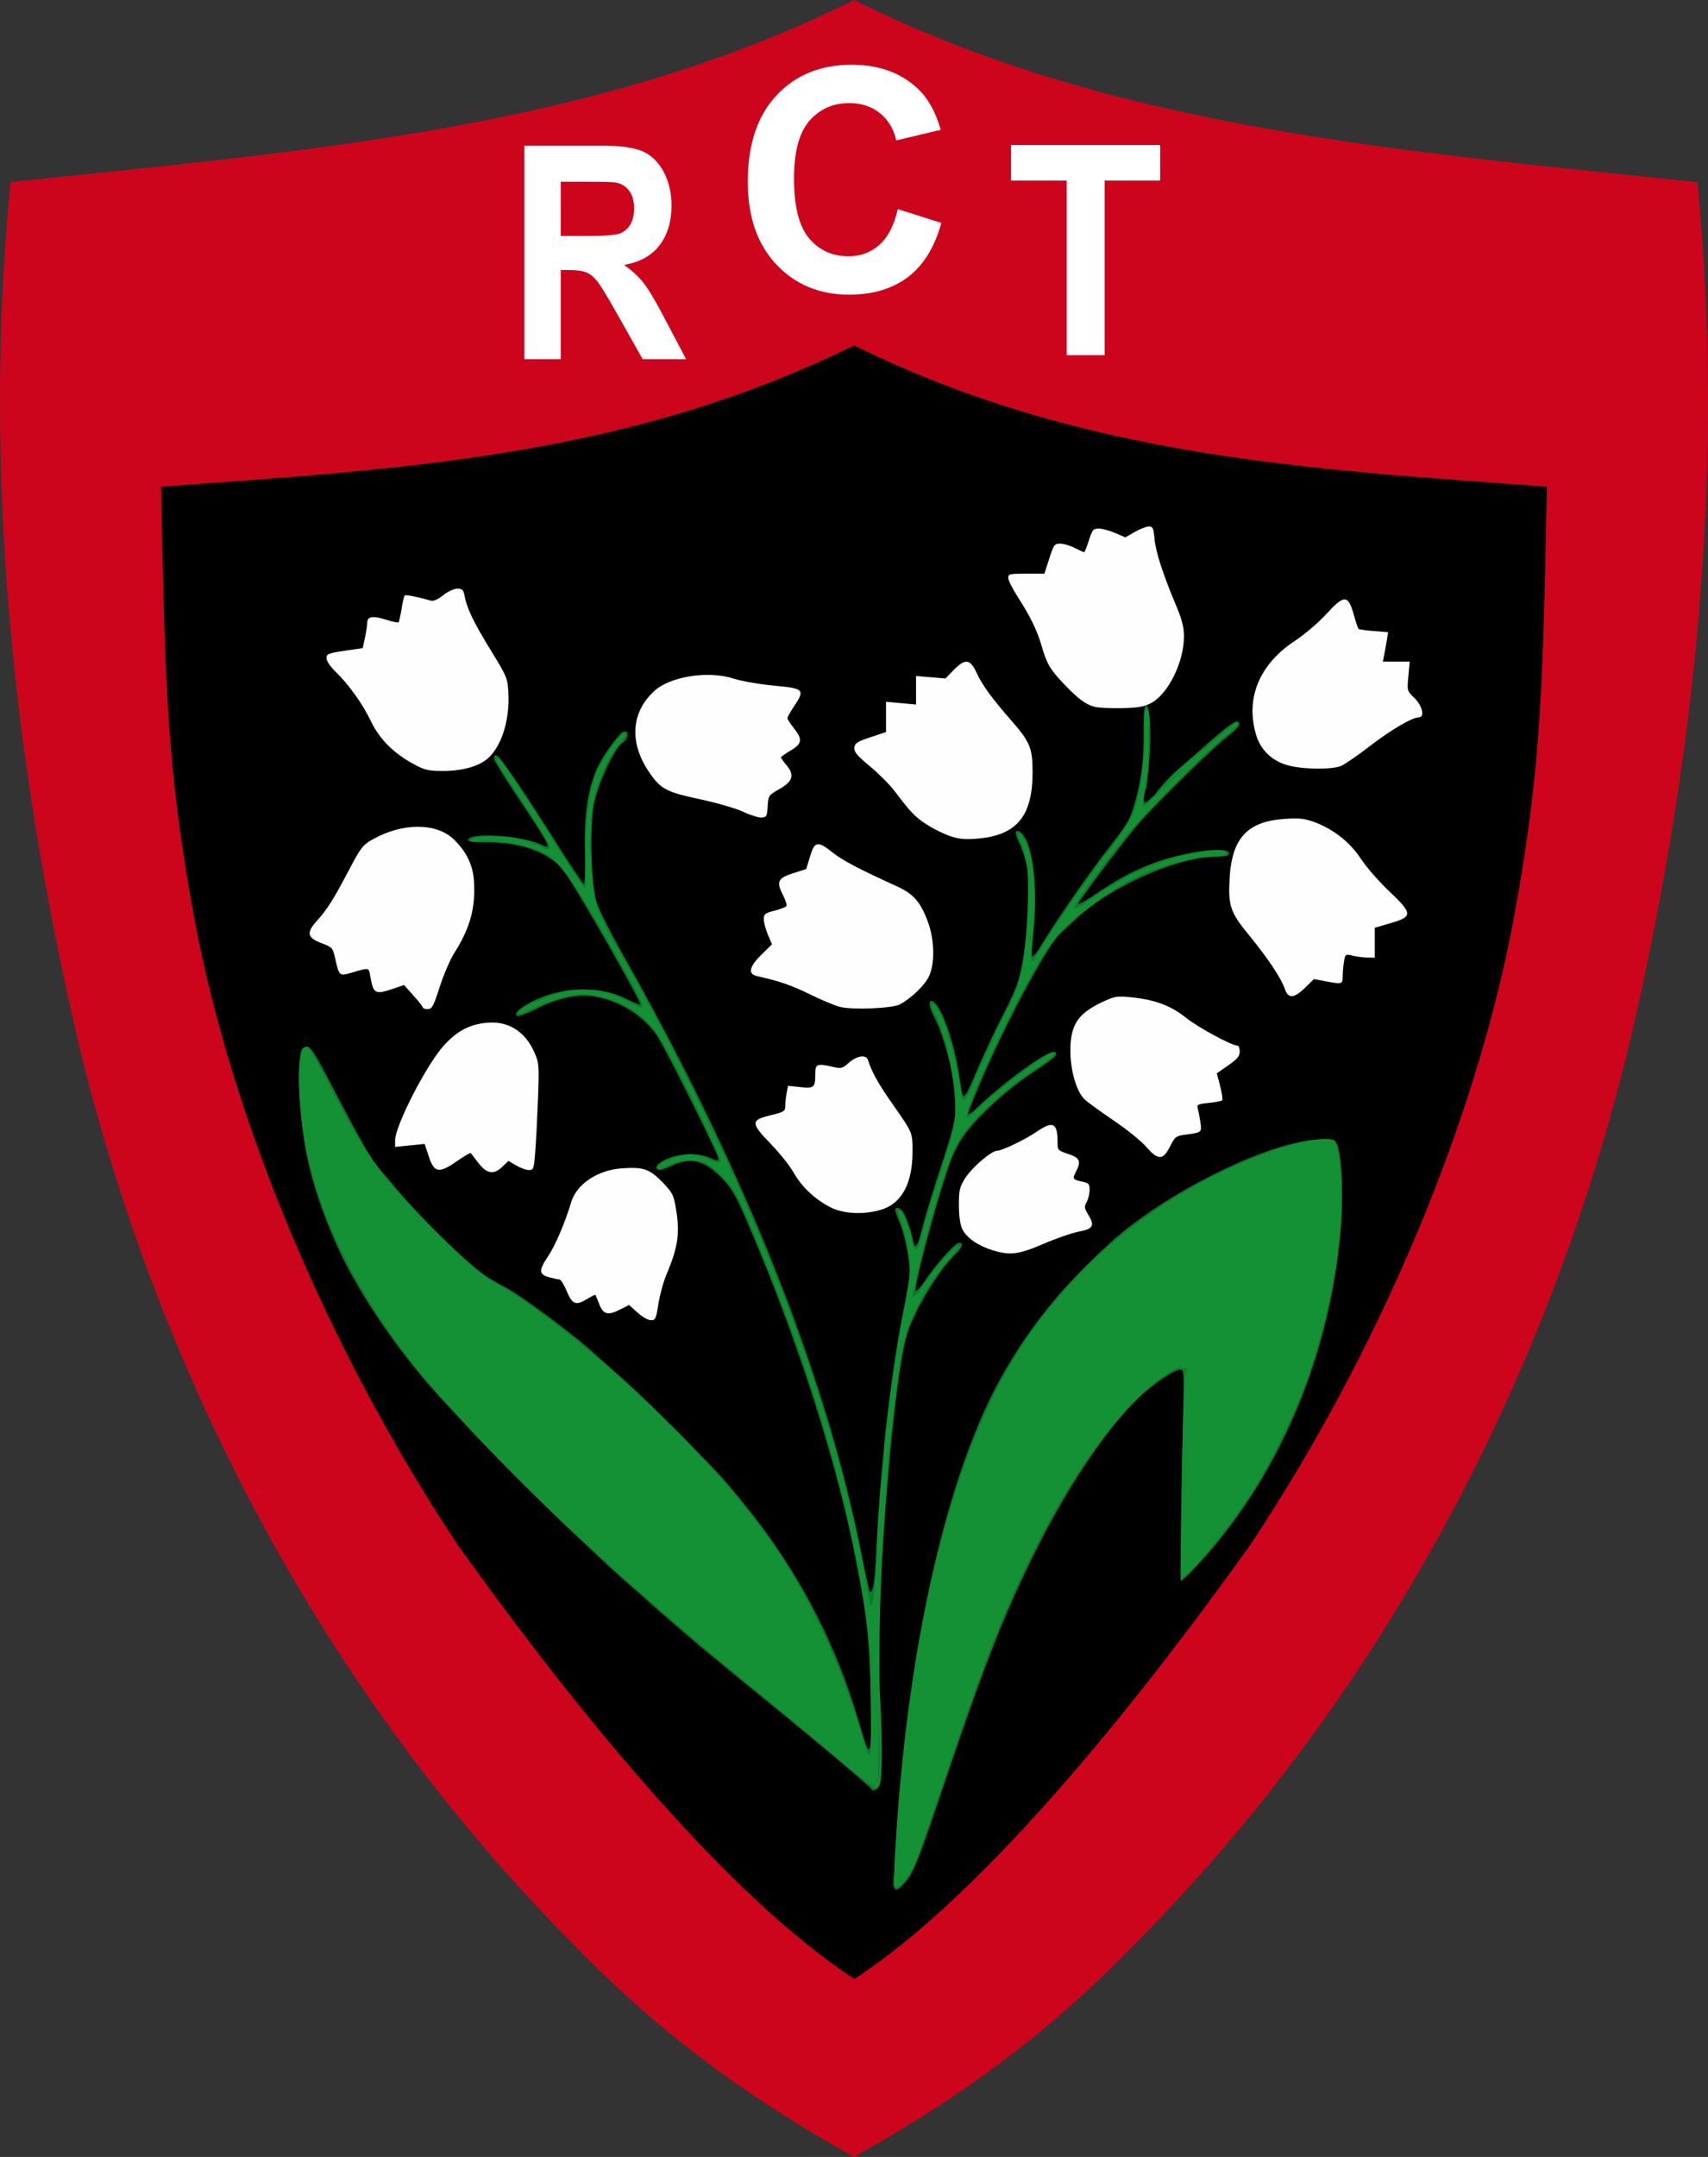
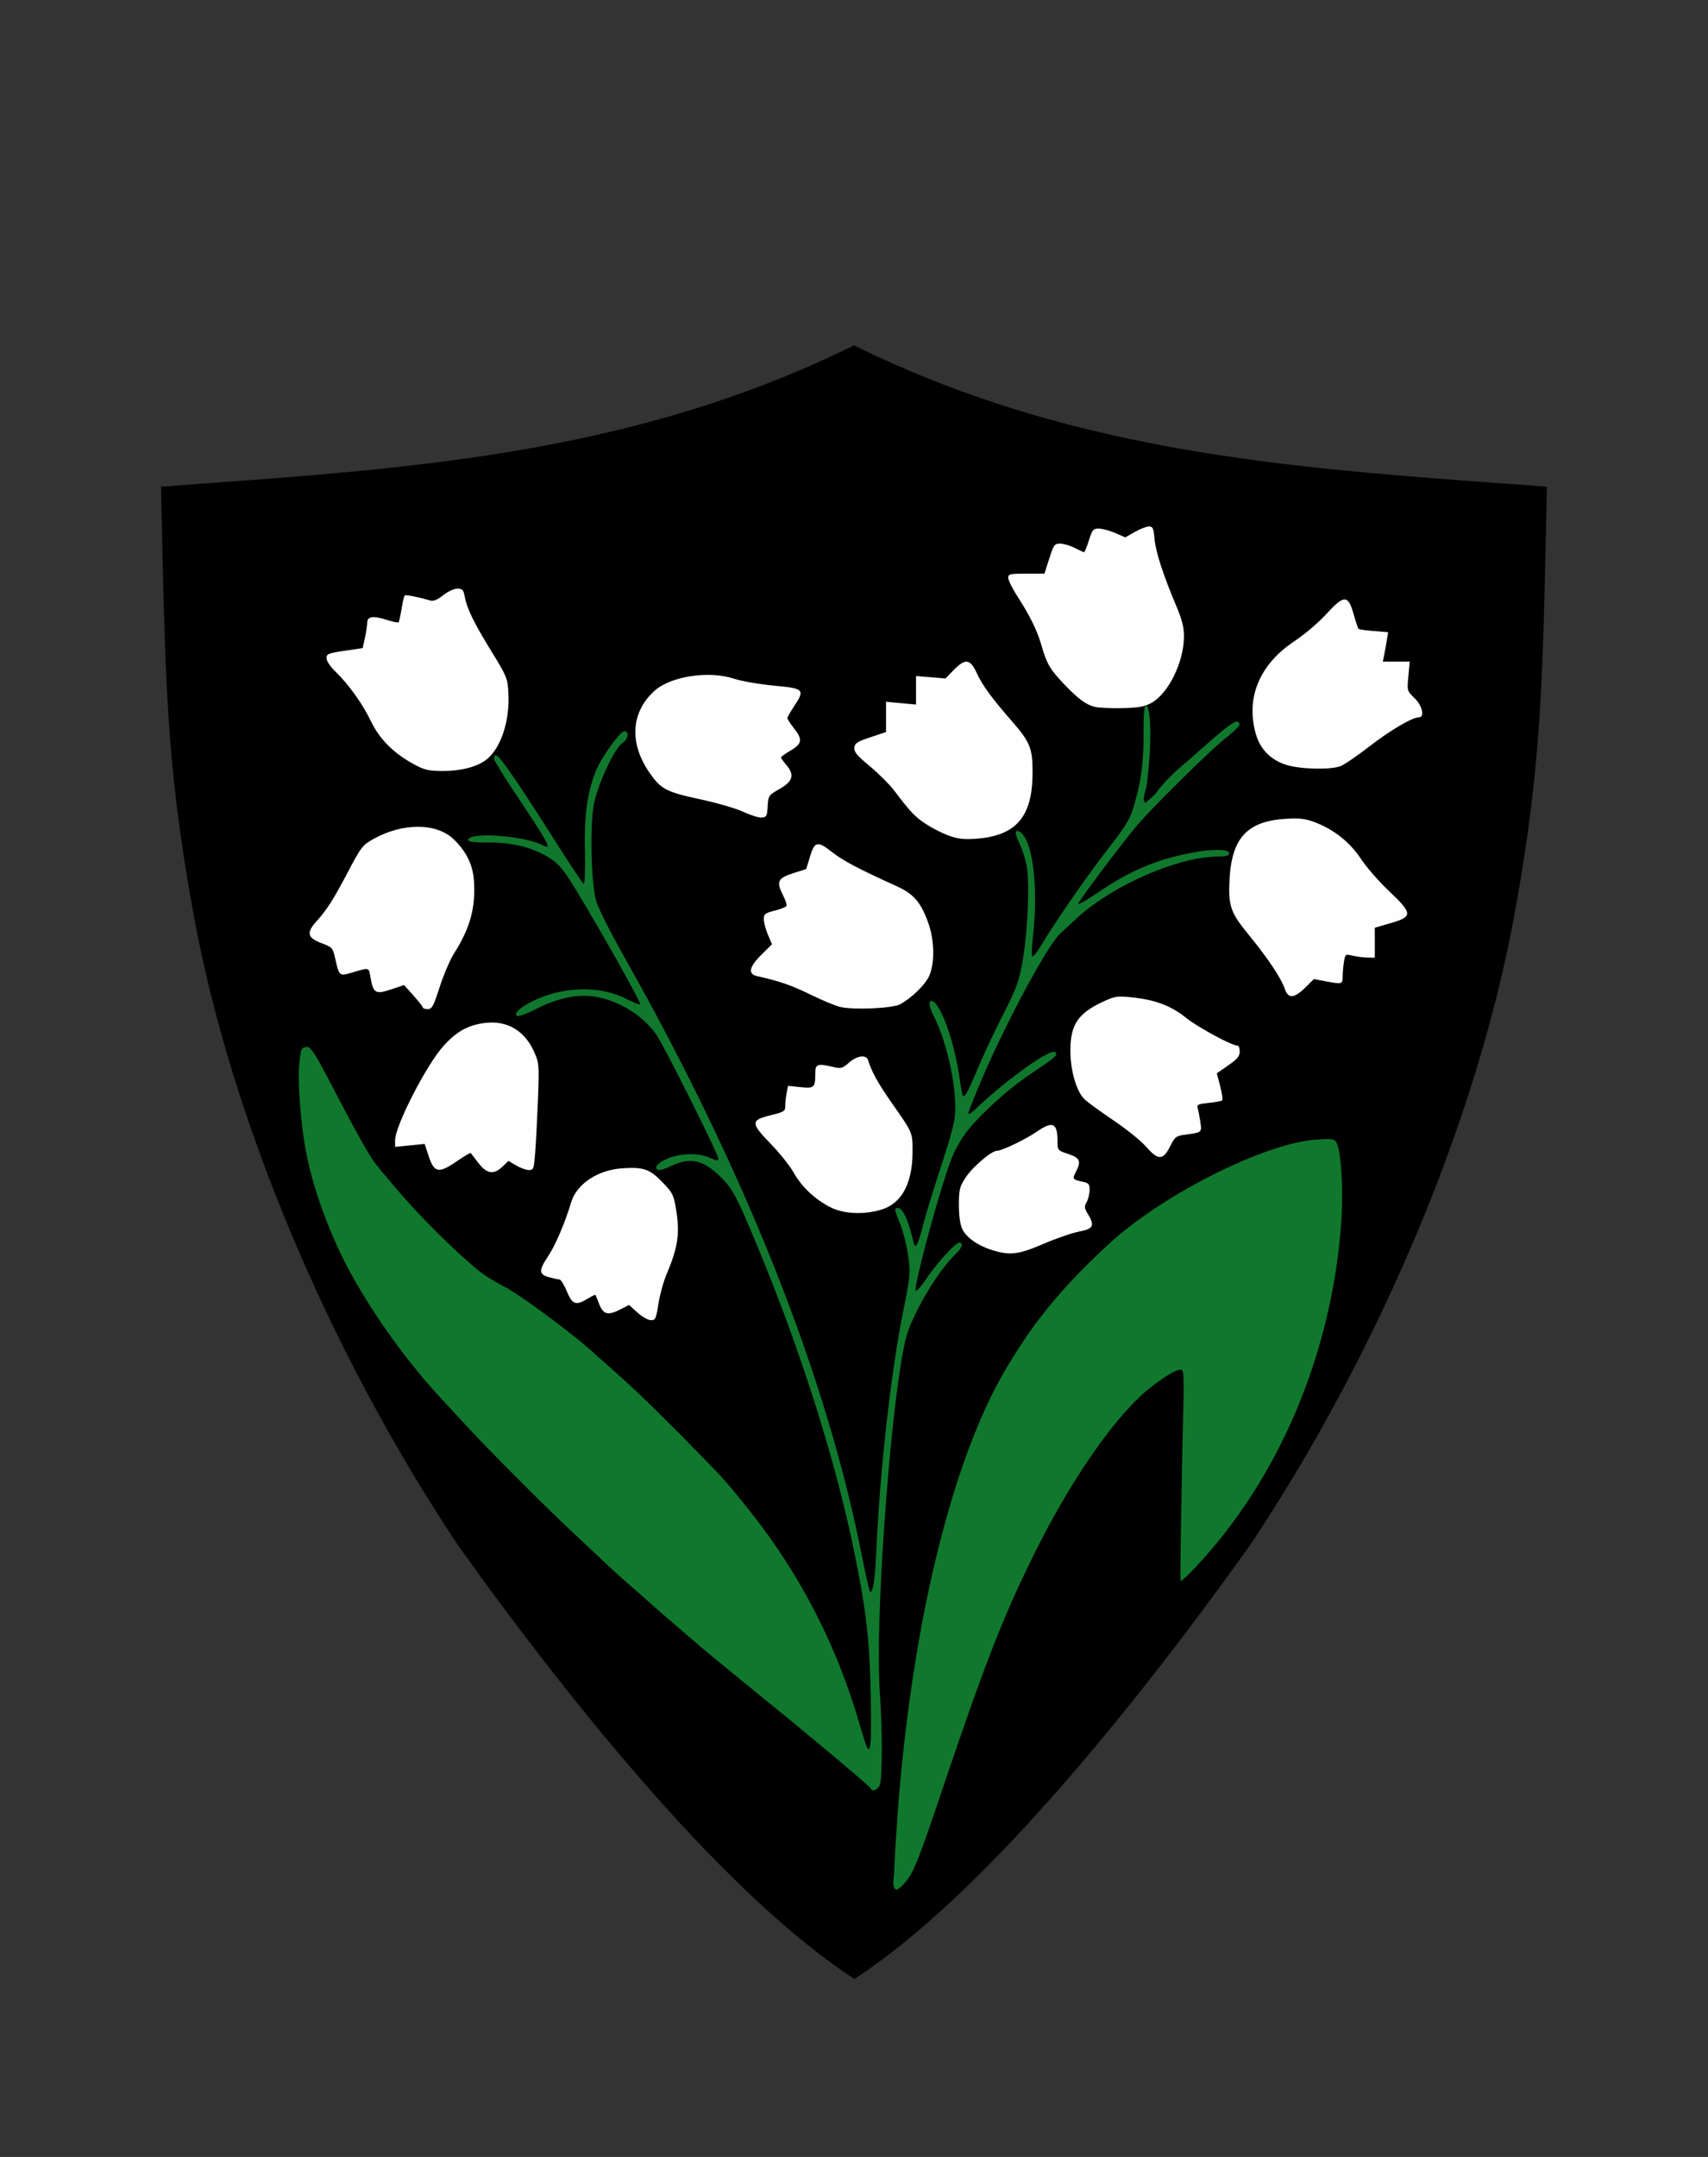
<svg xmlns="http://www.w3.org/2000/svg" height="1000" width="792.413">
  <rect width="100%" height="100%" fill="#333333" stroke="none" />
-   <path d="M396.22 0C274.96 60.613 137.442 70.255 4.877 84.456c-12.935 131.881.75 265.886 30.502 394.68C72.469 636.523 150.392 784.39 264.327 899.7c38.114 39.436 76.188 69.04 131.893 100.299 55.705-31.258 93.778-60.863 131.892-100.3C642.048 784.39 719.97 636.525 757.06 479.136c29.751-128.793 43.406-262.767 30.47-394.648C654.967 70.287 517.479 60.613 396.22 0z" fill="#cc051d" />
  <path d="M396.215 160.132c-105.926 52.113-211.402 57.375-321.5 65.5 1.949 89.05 2.11 127.422 15.093 198.375 17.266 94.355 62.378 201.885 122.72 292.5 55.892 78.136 125.753 163.159 183.874 201 58.121-37.841 127.576-122.864 183.469-201 60.341-90.615 105.485-198.145 122.75-292.5 12.983-70.953 13.113-109.325 15.062-198.375-110.097-8.125-215.542-13.387-321.468-65.5z" />
  <g fill="#149035">
    <path d="M531.716 327.077c-.867 0-1.191 3.637-1.187 13.25 0 1.728.003 3.352-.032 4.906-.02.935-.059 1.804-.093 2.688-.047 1-.092 1.998-.157 2.968-.044.706-.1 1.411-.156 2.094-.034.422-.087.834-.125 1.25-.613 6.477-1.792 12.146-3.906 19.438-1.76 6.067-3.512 8.972-12.094 20-9.565 12.291-24.29 33.58-31.281 45.187-1.787 2.966-3.524 4.954-3.844 4.438-.184-.298-.18-1.883-.062-4 .167-1.663.304-3.366.437-5.125.005-.073.026-.147.031-.22 1.16-10.092 1.233-19.964.47-28.187-.111-1.639-.252-3.115-.438-4.187-.041-.234-.083-.457-.125-.688-1.277-8.58-3.641-14.557-6.75-15.593-1.738-.58-1.457 1.593.812 6.28 1.1 2.273 2.509 6.8 3.125 10.063.371 1.967.583 4.899.656 8.375.019.87.03 1.754.032 2.688v.719c-.002.71-.02 1.417-.032 2.156-.028 1.779-.084 3.614-.156 5.5-.009.224-.021.431-.031.656-.381 8.433-1.242 17.574-2.469 24.344-1.647 9.09-2.838 12.312-8.812 24-3.796 7.425-9.103 18.675-11.782 25-4.91 11.595-6.098 13.777-7 12.875-.271-.272-.955-3.846-1.531-7.938-2.482-17.629-9.186-35.937-13.156-35.937-1.45 0-.944 2.92 1.281 7.281 4.844 9.495 8.78 24.961 9.688 37.469.052.828.096 1.63.125 2.437.003.062-.002.127 0 .188.028.847.062 1.71.062 2.531 0 .645-.019 1.276-.062 1.938-.305 4.632-1.812 10.209-6.344 24.062-3.529 10.784-7.407 23.419-8.594 28.094-2.462 9.697-3.6 11.585-4.531 7.406-2.078-9.324-4.844-15.406-7-15.406-1.933 0-1.89.293.969 7.437 1.34 3.35 2.99 9.895 3.656 14.563 1.17 8.196 1.072 9.116-2.406 26.5-5.615 28.062-10.655 73.067-12.313 110-.627 13.955-1.655 20.563-3 19.219-.308-.309-2.08-8.21-3.937-17.563-16.416-82.64-53.891-176.982-109.438-275.531-7.601-13.486-12.88-24.04-13.75-27.5a32.046 32.046 0 0 1-.406-1.906c-1.947-10.423-2.277-33.785-.469-42.72 1.91-9.442 9.56-25.747 13.188-28.124 2.696-1.767 3.322-5.375.937-5.375-.16 0-.362.115-.594.25-.5.116-1.078.608-1.875 1.594l-.125.156c-3.5 3.765-9.014 11.97-10.843 16.75-3.189 8.33-4.64 16.369-4.907 27.781-.019.657-.02 1.325-.03 2-.008.665-.032 1.342-.032 2.031-.004 1.309.038 2.652.062 4.032.006.312-.007.588 0 .906.194 8.844-.052 15.358-.562 15.187-.492-.164-6.556-9.276-13.5-20.25-15.718-24.837-25.217-38.704-26.844-39.218-.948-.3-1.35.022-1.156 1-.077.136-.094.349-.094.625 0 .304.79 1.666 1.906 3.406.039.069.054.117.094.187 1.439 2.559 3.709 6.11 6.844 10.813 17.387 26.083 18.348 27.907 13.406 25.406-4.177-2.113-12.226-3.596-19.469-4.156-.26-.02-.524-.045-.78-.063-.054-.004-.104.004-.157 0a59.934 59.934 0 0 0-2.344-.125c-.126-.005-.25-.027-.375-.03-.321-.012-.623.005-.937 0-5.767-.117-10.188.506-10.188 2.093 0 .825 2.927 1.162 9.75 1.156 11.504-.009 21.243 2.613 28.813 7.719 3.98 2.685 6.279 5.627 13 16.812 12.28 20.437 28.762 49.925 28.218 50.47-.264.263-3.125-.855-6.375-2.5-6.358-3.222-13.894-4.687-21.687-4.407a54.507 54.507 0 0 0-17.063 3.406c-6.112 2.287-11.781 5.816-12.406 7.719-.282.858.07 1.262 1.063 1.187.036.035.086.063.125.063.023 0 .22-.091.312-.125 1.594-.275 4.375-1.44 8.406-3.469 9.843-4.957 19.2-6.78 27.125-5.344 11.226 2.036 22.302 9.062 28.25 17.938 3.806 5.68 28.469 54.979 28.469 56.906 0 1.38-.058 1.384-4.344-.406-2.104-.88-4.656-1.337-7.312-1.438-.3-.011-.604-.029-.906-.03-.14-.002-.293-.005-.438 0-.281.006-.576.008-.875.03-4.954.187-10.005 1.564-13.187 3.97-1.754 1.324-2.12 2.157-1.344 2.937.778.78 2.604.375 6.5-1.438 9.406-4.379 15.328-2.854 24.125 6.156 3.709 3.8 5.968 7.672 10.375 17.844 22.758 52.53 40.959 108.27 50.406 154.469 5.217 25.512 6.917 38.698 7.563 59.531.017.573.015 1.165.03 1.75.043 1.898.118 3.798.157 5.969.132 7.412.147 13.343.094 17.875-.176 6.396-.719 7.854-1.782 5.875-.443-.825-2.252-6.45-4.03-12.5-10.628-36.146-28.077-69.433-51.75-98.781-9.69-12.012-11.005-13.567-25.032-27.75-.532-.552-1.057-1.105-1.594-1.657a574.173 574.173 0 0 0-9.406-9.437c-11.803-11.839-17.86-17.542-29.156-27.5-2.421-2.134-5.133-4.55-6.032-5.375-9.214-8.462-33.114-26.174-41.062-30.438-8.899-4.774-11.168-6.4-19.313-13.718-10.73-9.644-23.783-23.089-32.187-33.188a422.49 422.49 0 0 0-5.906-6.937c-1.35-1.717-2.622-3.35-3.782-4.938-.049-.074-.106-.175-.156-.25-3.57-5.41-8.744-14.816-17.656-31.906-6.919-13.268-9.484-17.88-11.25-19.406-.281-.385-.51-.674-.625-.72-.721-.286-1.342-.266-1.875.032-.008.004-.023-.005-.031 0-1.624.17-1.872 1.206-2.531 6.969-.285 2.483-.322 5.98-.22 9.937.04 1.493.101 3.007.188 4.625l.063 1.032c.529 8.942 1.706 19.25 3.312 27.218 2.926 14.513 9.084 32.107 16.532 47.313 10.198 20.82 28.049 46.41 45.625 65.375 2.803 3.025 8.76 9.432 13.218 14.25 10.452 11.295 35.753 36.592 48.782 48.75 5.599 5.225 12.301 11.525 14.906 14s7.358 6.75 10.531 9.5 7.58 6.642 9.813 8.656c2.232 2.014 7.662 6.734 12.062 10.5s9.125 7.838 10.5 9.031c2.072 1.799 16.785 13.856 36.594 30 21.287 17.349 42.924 35.596 43.25 36.469.668 1.792 3.558.33 4.25-2.156.415-1.492.675-5.927.75-11.656.005-.202-.005-.452 0-.657.102-4.515.046-9.99-.188-16.062-.035-1.15-.08-2.266-.125-3.406-.145-3.736-.32-7.405-.562-10.72-.06-.82-.109-1.723-.156-2.624-.273-6.77-.357-14.758-.22-23.531.006-.315.027-.622.032-.938.84-39.95 5.817-100.856 10.688-128.469.053-.297.103-.552.156-.843.195-1.082.368-2.094.562-3.063.031-.155.063-.285.094-.437.667-3.267 1.326-5.849 1.969-7.594 3.838-10.426 11.84-23.955 18.656-32.031.86-.93 1.69-1.85 2.437-2.688.072-.08.118-.14.188-.219.338-.34.674-.697 1-1 1.085-1.007 1.846-1.996 2.25-2.843.228-.309.375-.556.375-.625 0-.113-.012-.195-.031-.282-.002-.01.003-.02 0-.03.114-.775-.26-1.282-1.156-1.282-1.71 0-10.297 9.446-15.313 16.844-2.36 3.48-4.532 5.91-4.844 5.406-1.079-1.746 10.737-45.567 16.313-60.469 1.133-3.028 3.535-7.684 5.312-10.375 5.51-8.339 20.02-21.855 32.25-30 11.08-7.378 12.184-8.347 10.844-9.687-1.988-1.989-22.466 12.58-36.625 26.062-2.062 1.964-3.75 3.045-3.75 2.406 0-.639 2.74-7.592 6.094-15.437 11.576-27.077 30.722-62.664 36.594-68.031 1.539-1.408 4.837-4.474 7.312-6.782 13.852-12.915 38.147-24.644 56.531-28 .01-.002.021.002.031 0 .77-.14 1.535-.233 2.282-.343a95.508 95.508 0 0 1 4.156-.438c.275-.024.489-.067.75-.094a42.142 42.142 0 0 1 2.312-.062c3.72 0 4.938-.37 4.938-1.5 0-1.2-2.665-1.629-6.719-1.469-.13.005-.273-.006-.406 0-2.588.033-5.516.392-8.656.969-.415.076-.829.165-1.25.25-4.886.867-10.176 2.144-14.969 3.75-9.923 3.324-18.398 7.639-28.656 14.594-5.131 3.478-9.344 5.89-9.344 5.375 0-1.14 22.167-30.53 28.187-37.375 8.07-9.175 32.785-33.478 39.813-39.157 7.059-5.703 7.874-6.79 5.969-7.968-1.057-.653-5.885 2.956-16.094 12.03a969.402 969.402 0 0 1-11.281 9.845c-3.117 2.668-7.509 7.28-9.75 10.25a51.746 51.746 0 0 1-1.438 1.812c-1.607 1.507-3.034 2.788-3.906 3.5-.02.005-.043.027-.063.031-1.332.275-1.359-2.01.157-6.812.24-.764.867-6.49 1.375-12.719 1.062-13.03.338-25.406-1.469-25.406zm83.156 201.031c-.816.021-1.89.098-3.125.188-.337.02-.506.008-.875.03-23.86 1.533-71.247 25.286-96.25 48.25-22.63 20.786-37 38.563-50.156 62-21.766 38.777-38.698 105.158-46.156 180.97-.018.178-.045.353-.063.53-.043.44-.082.93-.125 1.376-.777 7.843-1.437 15.535-1.906 22.937-.013.206-.018.42-.031.625-.662 9.248-1.174 17.78-1.375 23.438-.056.683-.11 1.444-.156 1.875-.281 2.65-.315 3.853.125 4.375.026.33.045.546.093.625.802 1.308 1.883.826 4.532-2 4.17-4.45 6.296-9.608 17.218-42 19.924-59.087 28.366-80.803 42.625-109.75 16.066-32.615 34.792-60.353 50.407-74.781.138-.128.268-.25.406-.375.9-.821 1.81-1.583 2.687-2.313 5.556-4.62 12.656-9.031 14.563-9.031 1.484 0 1.984-1.209 1.781 14.375-.003.243-.028.56-.031.812-.316 12.15-.681 29.831-.938 46.032-.409 20.308-.565 36.435-.343 36.656.242.242 3.161-2.441 6.5-5.969 38.937-41.145 63.616-99.278 67.968-160.187 1.053-14.726-.006-32.916-2.125-36.875-.711-1.33-1.293-1.794-3.937-1.813-.247-.014-.547 0-.844 0-.165 0-.287-.005-.469 0z" fill-opacity=".846" opacity=".988" />
-     <path d="M531.715 328.413c-1.068.01-.641 8.403-.594 11.5.087 8.317-.422 11.341-1.594 20.375-2.023 15.714-4.149 20.022-15.375 34.375-9.202 11.765-28.881 40.438-33.219 48.406-.98 1.8-2.052 3.01-2.375 2.688-.322-.323-.009-6.681.688-14.125 1.897-20.261.22-35.95-4.625-43.344a8.311 8.311 0 0 0-1.125-1.406c-.346-.53-.628-.81-.781-.657-.033.033-.059.105-.063.188-.388.253-.13 1.747.969 4.062.911 1.92 2.15 6.126 2.75 9.313 1.43 7.602.454 33.8-1.719 46.781-1.249 7.462-2.322 10.996-7.25 21.438-2.595 4.701-5.406 10.52-6.687 13.968-.004.012-.028.02-.032.032-.03.063-.063.124-.093.187-3.64 7.674-7.035 15.075-8.406 18.375-1.282 3.084-2.25 5.3-3 6.813-.034.06-.062.16-.094.218-.203.4-.39.766-.563 1.063-.035.06-.09.13-.125.187a7.602 7.602 0 0 1-.437.657c-.511.66-.897.759-1.219.437-.271-.271-.958-3.845-1.531-7.937-1.693-12.079-6.671-28.37-10.188-34.188-.004-.008.004-.023 0-.031-.052-.087-.104-.137-.156-.219-.132-.22-.25-.439-.406-.625-.288-.394-.585-.753-.844-.969-1.958-1.625-1.861.321.219 4.344 5.317 10.282 9.368 29.139 9.375 43.656.004 7.64-.59 10.182-6.563 28.438-3.61 11.031-7.428 23.611-8.468 27.969-1.041 4.357-2.081 8.143-2.344 8.406-.894.894-2.625-.833-2.625-2.625 0-2.34-3.767-13.267-5-14.5-1.81-1.81-2.028.1-.438 3.906 2.095 5.014 4.438 17.427 4.438 23.531 0 2.676-1.569 12.643-3.469 22.157-3.254 16.295-8.645 54.95-8.562 61.375.02 1.612-.395 6.537-.938 10.937-.997 8.072-2.164 25.426-2.812 42-.44 11.239-1.675 20.48-2.47 18.5-.33-.825-1.549-6.9-2.718-13.5-14.502-81.88-54.852-184.902-112.312-286.656-10.845-19.205-11.77-21.247-13.188-29.375-.838-4.806-1.523-11.478-1.531-14.844s-.595-4.488-.563-7.594c.036-3.363.543-6.786.563-9.718.038-12.782 6.112-29.807 13.531-37.907 1.068-.963 1.437-2.035 2.25-3 .373-.7.547-.595.125-1.28-1.808-.338-1.249.254-3.969 2.937-2.654 3.437-5.23 7.085-6.937 10.437-6.617 9.914-7.42 31.009-7.438 38.031-.005 1.907-.104 5.123-.156 11.657-.034 4.299.333 7.12.063 8.187-.14.066-.302.125-.438.125-.116 0-.348-.215-.656-.531-1.821-2.401-6.757-9.877-12.25-18.656-13.97-22.327-25.626-39.875-27.094-40.782-.892-.55-1.197-.407-.875.563-.319.322.542 1.931 2.719 5.156 1.685 2.792 4.13 6.574 7.469 11.625 11.412 17.269 15.364 23.573 14.312 24.625-.386.076-.886.075-1.5-.031-.729-.239-1.649-.665-2.812-1.25-3.824-1.922-12.02-4.141-15.844-4.281-9.9-.363-15.158.054-15.625 1.218-.252.038-.464.12-.594.25-.278.278.098.464.844.5.304.271.77.386 1.219.25 5.347-1.618 23.641 1.22 31.062 4.813 8.355 4.044 14.97 13.56 38.938 56.156 9.865 17.533 9.882 17.957.593 12.969-8.11-4.356-12.827-5.346-24.906-5.156-5.763.09-23.756 7.158-25.531 10.03-.5.81-.218 1.084.781.876.283.084.872-.099 2.031-.656 1.24-.504 2.819-1.26 4.844-2.282 5.814-2.935 17.07-6.107 21.344-6.03 6.887.122 15.858 2.587 21.531 5.937 11.033 6.515 14.38 11.261 29.406 41.562 7.465 15.053 13.563 28.104 13.563 29 0 2.1-.865 2.057-6.156-.344-2.398-1.088-5.796-1.988-7.563-2-3.548-.024-13.9 3.515-14.875 5.094-1.263 2.044.6 2.055 4.844 0 5.144-2.49 13.493-2.824 17.625-.687 1.534.793 5.243 4.084 8.219 7.312 4.61 5 6.392 8.232 12.093 21.813 27.18 64.742 43.098 117.643 52.5 174.437 2.182 13.18 2.662 19.652 3.063 43.25.242 14.261.155 23.986-.219 26.813 0 .01-.03.021-.031.03-.11.26-.221.407-.344.407-.154 0-.356-.24-.594-.594-.843-1.804-2.198-5.674-3.5-10.156-3.817-13.143-9.018-27.049-14.937-40.375-.302-.695-.6-1.373-.907-2.062-.084-.186-.165-.377-.25-.563a267.596 267.596 0 0 0-4.937-10.406 259.482 259.482 0 0 0-2.563-5.031l-.406-.782c-.238-.448-.478-.897-.719-1.343-3.969-7.504-8.081-14.555-12.218-20.782-20.724-31.19-52.145-64.638-91.125-97-13.248-10.998-30.903-23.892-37.5-27.406-9.472-5.044-15.9-10.346-31.47-25.969-24.51-24.594-31.074-33.034-45.937-61.343-.825-1.573-1.712-3.237-2.593-4.938-.193-.374-.313-.638-.5-1a576.935 576.935 0 0 0-4.938-9.312c-2.752-5.1-4.844-8.789-5.187-9-5.403-3.34-5.851 22.997-.813 48 7.356 36.5 29.003 76.57 60.813 112.53 38.753 43.811 85 86.746 153.687 142.688 8.212 6.688 22.363 18.455 31.438 26.157 9.075 7.7 17.052 14.045 17.718 14.093 2.805.204 3.552-7.998 2.657-28.906-1.26-29.426-.374-71.768 2.156-103 .78-9.625 1.411-18.625 1.406-20-.012-3.286 3.566-32.545 5.688-46.5.934-6.146 2.905-14.056 4.468-17.906 3.92-9.655 11.475-21.824 17.657-28.469 2.883-3.1 5.246-5.948 5.25-6.344.03-2.974-10.469 8.25-16.407 17.532-2.642 4.13-4.832 6.311-5.343 5.625-.046-.16-.06-.346-.094-.532-.004-.02.004-.04 0-.062.013-.278.066-.645.187-1.094.262-.962 1.212-5.125 2.125-9.25 2.474-11.17 8.221-31.933 12.625-45.594 2.674-8.293 5.198-13.937 8.032-18 6.257-8.971 18.703-20.473 31.437-29.062 10.35-6.98 13.032-9.344 10.594-9.344-2.847 0-28.28 19.186-35.75 26.969-1.828 1.905-3.657 3.124-4.063 2.719-1.92-1.921 20.709-50.631 33.063-71.188 4.752-7.907 8.636-12.918 13.844-17.844 7.644-7.23 21.539-17.006 30.75-21.625 11.093-5.562 27.585-10.03 37-10.03 5.016 0 7.458-1.505 4.375-2.688-2.6-.998-17.171 1.383-26.063 4.25-4.107 1.324-8.562 3.124-13.062 5.218-.043.02-.082.043-.125.063-3.358 1.36-5.975 2.597-6.969 3.469-5.16 2.748-10.116 5.782-14.313 8.812-4.568 3.3-8.461 5.52-8.656 4.938-.517-1.553 17.036-25.432 28.313-38.5 8.15-9.447 34.82-35.889 41.406-41.063 5.577-4.382 7.314-6.5 5.344-6.5-.367 0-3.539 2.538-7.313 5.781a181.297 181.297 0 0 0-6.75 5.75c-3.03 2.558-5.969 4.984-7.687 6.313-4.348 3.361-7.353 6.441-16.157 16.5-2.253 2.11-4.018 3.728-4.843 4.344-.005.004-.027-.004-.031 0-.1.014-.16.006-.22-.032-.478-.296-.083-4.501.907-9.343 1.857-9.085 1.478-14.637 1.563-16.532.087-1.964-.296-7.029 0-9.28.292-2.23.433-9.289-.72-10a.923.923 0 0 0-.5-.157zM230.62 352.069c.026 0 .075.027.125.063-.04-.007-.09-.03-.125-.032.006-.006-.01-.03 0-.03zm319.437 3.25a465.77 465.77 0 0 0-5.593 5.5c-2.08 2.073-4.054 3.967-5.875 5.719 1.954-2.59 7.863-8.259 11.468-11.219zm-324.062 33.438c.457.022 1.031.029 1.719.03.54.002.958-.018 1.375-.03-.279.063-.71.116-1.375.125-.807.01-1.39-.043-1.72-.125zm20.187 2.312c.085-.002.121 0 .22 0 .813-.007 1.715.357 2.155.813a34.879 34.879 0 0 0-2.375-.813zm320.563 4.594c-.408.08-1.294.125-2.531.125-.62 0-1.14-.01-1.563-.031.353.005.65 0 1.063 0 1.48-.003 2.47-.032 3.03-.094zm-28.406 4.406a.69.69 0 0 1 .343.094c-.557.181-1.1.344-1.656.531.376-.359.9-.625 1.313-.625zm-.25 1.625c-.323.222-.691.375-1 .375.331-.117.662-.26 1-.375zm-59.032 11.031c.075 2.11.075 4.577 0 6.688a152.76 152.76 0 0 0 0-6.688zm-1.187 19.532c.007.025.024.034.031.062.252.963.252 2.538 0 3.5-.082.313-.15.41-.219.375.103-1.799.158-3.102.188-3.937zm-193.5 7.28c.07.12.118.194.187.313.116.198.199.367.313.563-.202-.202-.38-.526-.5-.875zm5.344 6.688c.194.257.342.497.406.72-.136-.244-.27-.477-.406-.72zm-1.407.094c.246.428.451.774.688 1.188-.04-.031-.088-.057-.125-.094-.245-.245-.45-.665-.563-1.094zm4.97 8.844c.243.447.492.922.718 1.344-.04-.031-.088-.057-.125-.094-.275-.275-.495-.773-.594-1.25zm146.093 24.5c.15.211.31.481.437.812.215.56.318 1.13.313 1.563-.238-.778-.49-1.563-.75-2.375zm18.25 9.937c-.439 1.031-.884 2.051-1.344 3.094a.494.494 0 0 1-.031-.187c-.017-.567.599-1.854 1.375-2.907zm-1.156 22.344c-.928.87-1.804 1.695-2.563 2.469-.218.223-.444.417-.656.625.647-1.166 2.063-2.417 3.219-3.094zm-12.188 2.406c-.096 2.388-.309 4.533-.75 6.813.275-1.893.514-3.812.656-5.594.04-.502.055-.757.094-1.219zm-116.187 5.813a39.143 39.143 0 0 1 1.625 2.906c.873 1.724 1.523 3.275 1.875 4.344-1.131-2.336-2.31-4.807-3.5-7.25zm286.25 7.906c-7.685.058-23.3 4.59-39.063 11.438-.71.3-1.417.597-2.125.906-.222.099-.434.212-.656.312a209.685 209.685 0 0 0-15.75 7.75c-.972.53-1.941 1.05-2.906 1.594-9.605 5.285-17.919 10.773-28.125 18.438-30.08 22.588-54.478 53.974-70.188 90.28-18.096 41.823-30.852 97.646-37.281 163.313-2.158 22.045-3.959 50.885-3.281 52.22.296.583.773.736 1.375.562.02-.006.04-.025.062-.032.056-.009.127-.01.188-.03.02-.009.042-.023.062-.032.118-.049.238-.129.375-.219 2.167-1.308 5.357-5.849 7.719-11.5 1.494-3.575 7.101-19.55 12.469-35.5 15.913-47.288 24.888-71.423 35.375-94.156.563-1.222 1.145-2.44 1.718-3.656.514-1.087 1.046-2.177 1.563-3.25.565-1.179 1.14-2.377 1.719-3.563.097-.198.183-.396.28-.594.145-.293.294-.58.438-.875.296-.6.61-1.184.907-1.78.349-.699.68-1.403 1.03-2.095a398.041 398.041 0 0 1 1.813-3.53 453.72 453.72 0 0 1 2.563-4.876c.128-.238.247-.481.375-.719 15.647-29.046 33.41-53.071 48.781-65.75 5.255-4.334 9.136-7.031 11.781-8.062 3.402-1.326 4.717.068 4.125 4.125-.893 6.126-2.218 85.614-1.593 92.125.003.034-.003.095 0 .125l-.063 1.312 1.063-1.156c4.797-2.724 24.556-27.437 34.125-43.125 7.227-11.848 18.007-34.335 23-48 5.696-15.59 11.477-38.694 14.03-56.094 3.502-23.857 2.678-51.398-1.624-54.968-.777-.645-2.252-.953-4.281-.938zm-281.313 14.594c.506.418 1.02.847 1.531 1.312a28.213 28.213 0 0 1 3.188 3.375 84.496 84.496 0 0 0-4.719-4.687zm288.438 3.594c.283 4.6.27 9.654.03 15.03.174-4.983.165-10.238-.03-15.03zM430.933 562.6c-.239.828-.468 1.57-.687 2.344.03-.664.319-1.59.687-2.344zm-82.156 2.75a8.2 8.2 0 0 1 .438.72c.378.706.598 1.391.687 1.905-.374-.856-.808-1.906-1.125-2.625zm1.625 6.938l.344.812c-.022-.035-.04-.056-.063-.093a2.342 2.342 0 0 1-.28-.72zm164 5.969c-11.15 9.876-21.435 20.844-30.531 32.625 8.98-11.875 19.09-22.646 30.531-32.625zm-72.187 1.375c-.332.303-.718.687-1.094 1.062.045-.058.074-.095.125-.156.333-.401.668-.71.969-.906zm.812.812c-.184.472-.587.962-1.062 1.281.408-.477.739-.877 1.062-1.28zm-87.781 3.469c.199.484.39.972.594 1.469-.311-.333-.539-.946-.594-1.47zm1.969 4.781l.562 1.375c.046.114.11.26.156.375-.017-.015-.045-.015-.062-.031-.367-.367-.656-1.15-.656-1.719zm2 5c.226.57.423 1.125.656 1.719-.367-.367-.656-1.15-.656-1.719zm1.687.844c.118.205.193.394.219.562-.065-.171-.155-.394-.219-.562zm62.969 7.344c.203.04.343.05.531.093-.068.04-.14.094-.187.094-.118 0-.239-.067-.344-.188zm-58.219 5.28c.369.482.56.981.469 1.282-.163-.442-.312-.857-.469-1.281zm2.563 10.47c.216.596.44 1.184.656 1.78-.367-.366-.656-1.15-.656-1.718 0-.025-.002-.04 0-.062zm1.437.53c.403.505.607 1.007.469 1.282-.155-.44-.315-.848-.469-1.281zm179.719 15.907h1.031l-.094 4.813c-.117-2.476-.402-4.015-.937-4.813zm-134.875 8.281c-.016.358-.034.742-.031 1.22.002.437.015.772.03 1.093-.095-.117-.164-.441-.187-1-.026-.643.052-1.116.188-1.313zm-1 8c-.016.358-.034.742-.031 1.22.002.437.015.772.03 1.093-.095-.117-.164-.441-.187-1-.026-.643.052-1.116.188-1.313zm-.969 8.282c-.019.405-.031.868-.031 1.437 0 .557.013 1.006.031 1.406-.09-.226-.156-.718-.156-1.406 0-.727.056-1.227.156-1.437zm137.344 2.625l-.094 5.562a4791.35 4791.35 0 0 1-.906 40.188l.062-3.97c.224-13.223.604-30.256.938-41.78zm-138.344 6.593c-.023.458-.03 1.032-.031 1.72-.001.54.019.957.031 1.374-.063-.278-.117-.71-.125-1.375-.01-.825.038-1.401.125-1.719zm-.969 11.313c-.02.518-.03 1.15-.03 1.906s.01 1.389.03 1.906c-.08-.332-.125-.983-.125-1.906 0-.925.049-1.572.125-1.906zm-1 12.219c-.011.509-.03 1.026-.03 1.687 0 .71.017 1.278.03 1.813a23.802 23.802 0 0 1-.062-1.813c0-.707.038-1.233.062-1.687zm.5.78c.035.602.035 1.212 0 1.813a35.56 35.56 0 0 0 0-1.812zm-1.468 12.563a93.16 93.16 0 0 0-.032 2.344c0 .872.017 1.577.032 2.219a37.786 37.786 0 0 1-.063-2.219c0-.987.028-1.767.063-2.344zm-1.063 19.844h.031c.001 1.126.015 2.05.032 2.844a58.055 58.055 0 0 1-.063-2.844zm141.031 6.844l-.125.125v-.094c.036-.002.086-.023.125-.031zm-146.562 7.312c.076.24.099.53.062.844a31.899 31.899 0 0 0-.062-.844zm.344 8.25c.033.508.084 1.137.156 1.844-.166-.84-.22-1.429-.156-1.844zm1.625 13.875c.58 5.462.895 13.13 1.03 20.97-.182-7.288-.526-14.696-1.03-20.97zm3.468 32.844c.06 1.652.124 3.475.188 4.906.725 16.184.548 25.173-.594 28.22.405-2.461.627-8.909.563-17.563-.042-5.637-.11-10.38-.157-15.563zm-6.03 31.125c2.48 1.84 4.121 2.898 4.874 3.125a.701.701 0 0 1-.375.094c-.26-.01-2.076-1.338-4.5-3.219z" />
  </g>
  <path d="M295.76 608.541l-3.913-3.536-4.123 2.103c-5.673 2.895-7.854 2.336-9.717-2.49-.845-2.189-1.637-4.115-1.76-4.281-.124-.166-1.73.615-3.57 1.737-5.513 3.361-7.147 2.786-9.72-3.424-1.248-3.009-2.785-5.473-3.416-5.476-.632-.003-2.827-.472-4.878-1.041-4.734-1.315-4.795-3.139-.328-9.777 3.279-4.872 7.916-15.734 10.634-24.91 2.5-8.446 12.233-14.982 23.49-15.777 9.977-.705 12.855.258 18.713 6.258 4.648 4.761 5.313 5.994 6.306 11.693 2.079 11.938 1.212 18.295-4.256 31.216-1.422 3.36-3.114 9.514-3.761 13.675-1.075 6.91-1.376 7.566-3.482 7.566-1.268 0-4.066-1.591-6.219-3.536zm164.664-28.923c-6.664-2.046-12.114-5.866-13.98-9.796-1.013-2.138-1.565-6.069-1.565-11.16 0-6.981.326-8.374 2.91-12.45 3.16-4.983 12.176-12.708 14.833-12.709 2.276 0 13.206-5.267 18.516-8.92 7.272-5.004 9.492-3.963 9.492 4.447 0 4.294.024 4.322 4.973 5.966 5.493 1.824 6.121 3.348 3.485 8.447-1.643 3.176-1.45 3.441 3.229 4.445 2.832.607 3.228 1.083 3.197 3.846-.02 1.735-.637 4.239-1.371 5.566-1.163 2.098-1.094 2.81.528 5.47 3.343 5.481 2.636 6.934-3.989 8.193-3.224.612-10.663 3.176-16.532 5.698-11.645 5.002-15.501 5.483-23.726 2.957zm-74.936-19.802c-7.2-3.588-13.502-9.48-17.24-16.12-1.771-3.144-6.513-9.105-10.538-13.247-9.506-9.783-9.541-11.105-.355-13.356 6.531-1.6 6.962-1.876 6.962-4.458 0-1.514.29-4.208.647-5.987l.646-3.234 5.722.598c6.461.675 6.91.261 6.91-6.395 0-4.365.896-4.68 8.393-2.94 3.562.825 4.22.642 7.245-2.014 3.746-3.289 7.998-3.856 8.844-1.18 1.766 5.583 4.656 10.788 11.129 20.038 9.72 13.891 9.516 13.41 9.512 22.48-.007 14.694-5.07 24.023-14.566 26.843-8.029 2.385-17.282 1.977-23.31-1.028zm-163.506-20.593c-1.793-2.325-3.404-4.42-3.58-4.656-.175-.236-3.065 1.466-6.42 3.782-8.402 5.797-10.514 5.441-13.053-2.2l-1.93-5.808-6.849.688-6.85.688v-3.003c0-6.808 14.715-35.398 22.673-44.052 6.108-6.642 11.389-9.507 19.216-10.423 10.33-1.209 18.452 3.735 22.84 13.904 2.068 4.792 2.156 6.01 1.56 21.49-.348 9.027-.925 20.104-1.283 24.617-.612 7.704-.79 8.205-2.934 8.205-1.255 0-3.9-.954-5.877-2.12l-3.594-2.122-2.733 2.619c-4.081 3.91-7.287 3.448-11.186-1.61zm309.687-7.649c-2.319-2.653-9.032-8.07-14.92-12.037-5.886-3.967-11.945-8.36-13.463-9.763-3.79-3.5-6.688-13.32-6.688-22.655 0-11.946 3.428-17.185 14.731-22.512 5.794-2.73 6.82-2.905 13.311-2.266 11.115 1.095 18.529 3.848 25.557 9.489 5.58 4.478 21.221 12.939 23.92 12.939.58 0 1.048 1.23 1.042 2.735-.009 2.176-1.097 3.488-5.318 6.418l-5.306 3.683 1.554 5.965c.855 3.281 1.281 6.24.947 6.573-.334.334-3.15.87-6.26 1.19-5.151.532-5.6.77-5.064 2.675.324 1.15.866 3.984 1.205 6.298.69 4.71.684 4.715-6.875 5.727-4.469.599-4.882.915-7.228 5.545-3.264 6.442-5.513 6.442-11.145-.004zm-335.483-64.46c-.025-.41-2-2.927-4.39-5.593l-4.344-4.847-4.74 1.615c-8.699 2.964-9.459 2.569-10.924-5.687-.743-4.188-.33-4.12-9.18-1.488-5.053 1.503-5.302 1.27-7.061-6.59-1.148-5.13-1.322-5.328-6.357-7.236-6.64-2.516-7.165-4.832-2.313-10.203 4.88-5.402 7.744-9.915 14.85-23.406 5.73-10.879 6.518-11.892 11.36-14.617 13.63-7.672 29.344-7.67 37.357.006 5.834 5.588 8.901 11.788 9.42 19.04.897 12.536-1.677 22.044-9.152 33.812-1.883 2.963-4.905 10-6.715 15.637-2.878 8.963-3.572 10.252-5.529 10.276-1.23.015-2.258-.308-2.282-.718zm193.493-.3c-2.188-.532-8.454-3.155-13.924-5.827-8.739-4.27-14.126-6.123-24.617-8.467-4.279-.956-3.551-4.32 2.15-9.934l4.884-4.811-1.9-4.434c-1.046-2.44-1.901-5.655-1.901-7.148 0-2.423.532-2.85 4.97-3.987 2.734-.7 5.213-1.665 5.508-2.143.296-.478-.401-2.71-1.548-4.958-3.237-6.344-2.497-7.98 4.635-10.257l6.106-1.949 1.76-5.81c2.161-7.14 3.515-7.367 10.584-1.778 4.683 3.7 12.314 7.707 29.758 15.623 7.74 3.512 11.037 7.326 14.442 16.704 2.98 8.21 3.187 18.906.482 24.862-1.885 4.15-8.272 10.343-13.54 13.13-3.575 1.89-21.76 2.664-27.849 1.183zm206.402-8.33c-1.593-4.826-7.915-14.317-16.538-24.825-8.694-10.596-9.752-13.612-9.106-25.971 1.004-19.21 8.25-26.999 26.118-28.074 6.503-.391 8.977-.092 13.545 1.636 8.79 3.327 16.248 9.268 21.343 17.002 2.473 3.754 8.279 10.406 12.901 14.782 11.104 10.51 11.195 11.937.946 14.915l-7.46 2.167v13.874l-3.232-.023c-1.778-.013-4.862-.403-6.853-.866-3.59-.834-3.626-.811-4.216 2.76-.328 1.98-.6 5.054-.607 6.832-.012 3.636-.25 3.702-8.03 2.226l-5.308-1.007-4.066 3.99c-5.132 5.038-7.91 5.209-9.437.581zm-156.14-71.157c-2.99-1.111-7.706-3.527-10.48-5.37-5.037-3.343-7.068-5.487-14.465-15.262-2.159-2.853-7.3-8-11.426-11.438-6.027-5.022-7.445-6.724-7.215-8.66.242-2.035 1.407-2.783 7.497-4.807l7.21-2.398v-14.044l6.963.647 6.962.647V313.41l6.828.572 6.828.573 3.817-3.91c5.369-5.497 7.637-5.218 10.647 1.313 2.664 5.778 6.846 11.506 16.415 22.48 8.374 9.605 9.523 12.438 9.535 23.52.024 20.824-7.628 29.682-26.719 30.933-5.387.353-8.191 0-12.397-1.564zm-95.042-10.934c-3.295-1.552-12.338-4.18-20.095-5.841-15.786-3.379-18.257-4.69-23.632-12.544-9.346-13.653-8.412-27.89 2.472-37.724 7.477-6.755 25.127-9.466 36.803-5.652 3.555 1.162 11.947 2.622 18.648 3.246 14.063 1.308 14.5 1.771 9.2 9.745-1.636 2.461-2.977 4.859-2.98 5.327-.001.468 1.34 2.547 2.98 4.619 4.163 5.256 3.878 7.244-1.492 10.39-2.461 1.443-4.475 2.876-4.475 3.184 0 .308 1.142 1.918 2.539 3.578 3.871 4.6 3.017 7.524-3.24 11.087-5.07 2.887-5.181 3.05-5.47 7.992-.267 4.58-.523 5.062-2.78 5.23-1.368.102-5.183-1.085-8.478-2.637zm-153.087-22.191c-9.242-5.012-15.838-11.657-19.77-19.917-3.76-7.899-10.274-16.982-16.511-23.026-2.319-2.247-4.057-4.867-4.057-6.113 0-1.975.796-2.3 8.404-3.432l8.404-1.25 1.045-4.87c.574-2.678 1.044-5.756 1.044-6.84 0-2.951 2.584-3.393 8.649-1.482 2.998.945 5.648 1.52 5.89 1.278s.86-3.023 1.374-6.181c.514-3.158 1.174-5.981 1.466-6.273.468-.468 5.977.602 11.997 2.331 1.37.393 3.266-.405 5.856-2.463 2.177-1.73 5.012-3.044 6.567-3.044 2.346 0 2.83.503 3.397 3.522 1.067 5.688 4.179 12.098 12.294 25.321 7.448 12.137 7.639 12.609 8.01 19.824.642 12.518-3.342 24.814-9.801 30.25-4.248 3.574-11.89 5.629-20.82 5.597-6.566-.023-8.283-.436-13.438-3.232zm405.358.528c-7.276-2.141-12.36-7.11-14.432-14.11-5.002-16.889 1.503-32.614 17.985-43.48 4.481-2.954 11.031-8.531 14.556-12.393 8.305-9.1 10.17-9.103 12.725-.018.98 3.486 2 6.556 2.267 6.823.267.267 3.467.725 7.11 1.017l6.625.532-.575 3.585c-.316 1.972-.867 5.04-1.223 6.818l-.648 3.232H654.029l-.63 6.777c-.628 6.761-.621 6.785 2.841 10.141 3.727 3.612 4.89 8.942 1.951 8.942-3.046 0-13.133 5.934-22.847 13.441-5.47 4.228-11.386 8.304-13.147 9.058-4.286 1.836-18.24 1.633-25.027-.365zm-89.269-27.016c-4.164-1.052-7.704-3.685-14.396-10.706-6.333-6.644-7.89-9.318-10.297-17.689-2.028-7.05-5.206-13.546-11.106-22.7-2.391-3.71-4.347-7.626-4.347-8.703 0-1.793.707-1.958 8.396-1.958h8.397l2.242-6.962c2.081-6.462 2.446-6.962 5.07-6.962 1.555 0 4.583.895 6.727 1.989 2.145 1.094 4.118 1.99 4.385 1.99.268 0 1.262-2.463 2.21-5.471 1.566-4.967 1.99-5.47 4.591-5.47 1.577 0 4.995.915 7.595 2.034l4.728 2.034 4.408-2.52c2.424-1.385 5.352-2.524 6.507-2.531 1.838-.01 2.165.71 2.625 5.776.548 6.043 3.997 16.675 10.063 31.012 2.666 6.303 3.58 9.883 3.594 14.068.039 11.997-7.34 26.902-15.398 31.102-3.107 1.619-6.048 2.115-13.427 2.264-5.197.104-10.852-.164-12.567-.597z" fill="#fefefe" />
  <g fill="#fff">
-     <path d="M243.3 166.526V67.508h35.46c8.916 0 15.395.89 19.436 2.668 4.041 1.779 7.276 4.942 9.704 9.49 2.429 4.548 3.643 9.749 3.643 15.602 0 7.43-1.84 13.565-5.521 18.406-3.68 4.84-9.183 7.89-16.506 9.152 3.643 2.521 6.65 5.29 9.022 8.307 2.371 3.017 5.568 8.376 9.59 16.075l10.188 19.318h-20.148l-12.18-21.546c-4.326-7.7-7.286-12.552-8.88-14.556-1.593-2.004-3.281-3.377-5.065-4.12-1.783-.743-4.61-1.114-8.48-1.114h-3.415v41.336zm16.848-57.141h12.464c8.082 0 13.129-.406 15.14-1.216 2.011-.81 3.586-2.207 4.724-4.188 1.138-1.981 1.707-4.458 1.707-7.43 0-3.332-.749-6.022-2.248-8.07-1.499-2.05-3.614-3.344-6.346-3.885-1.366-.225-5.464-.337-12.294-.337h-13.147zM416.534 96.952l20.18 6.398c-3.094 11.25-8.239 19.606-15.434 25.067-7.195 5.46-16.324 8.19-27.386 8.19-13.688 0-24.938-4.675-33.75-14.026-8.813-9.352-13.22-22.137-13.22-38.356 0-17.156 4.43-30.48 13.29-39.973 8.86-9.492 20.508-14.238 34.945-14.238 12.61 0 22.852 3.727 30.727 11.18 4.687 4.406 8.203 10.734 10.547 18.984L415.83 65.1c-1.219-5.344-3.762-9.562-7.629-12.656-3.867-3.094-8.566-4.64-14.098-4.64-7.64 0-13.84 2.742-18.597 8.226-4.758 5.484-7.137 14.367-7.137 26.648 0 13.032 2.344 22.313 7.031 27.844 4.688 5.531 10.782 8.297 18.282 8.297 5.53 0 10.289-1.758 14.273-5.274 3.984-3.515 6.844-9.046 8.578-16.593zM494.897 164.66V83.719h-25.834v-16.48h69.186v16.48h-25.774v80.94z" />
-   </g>
+     </g>
</svg>